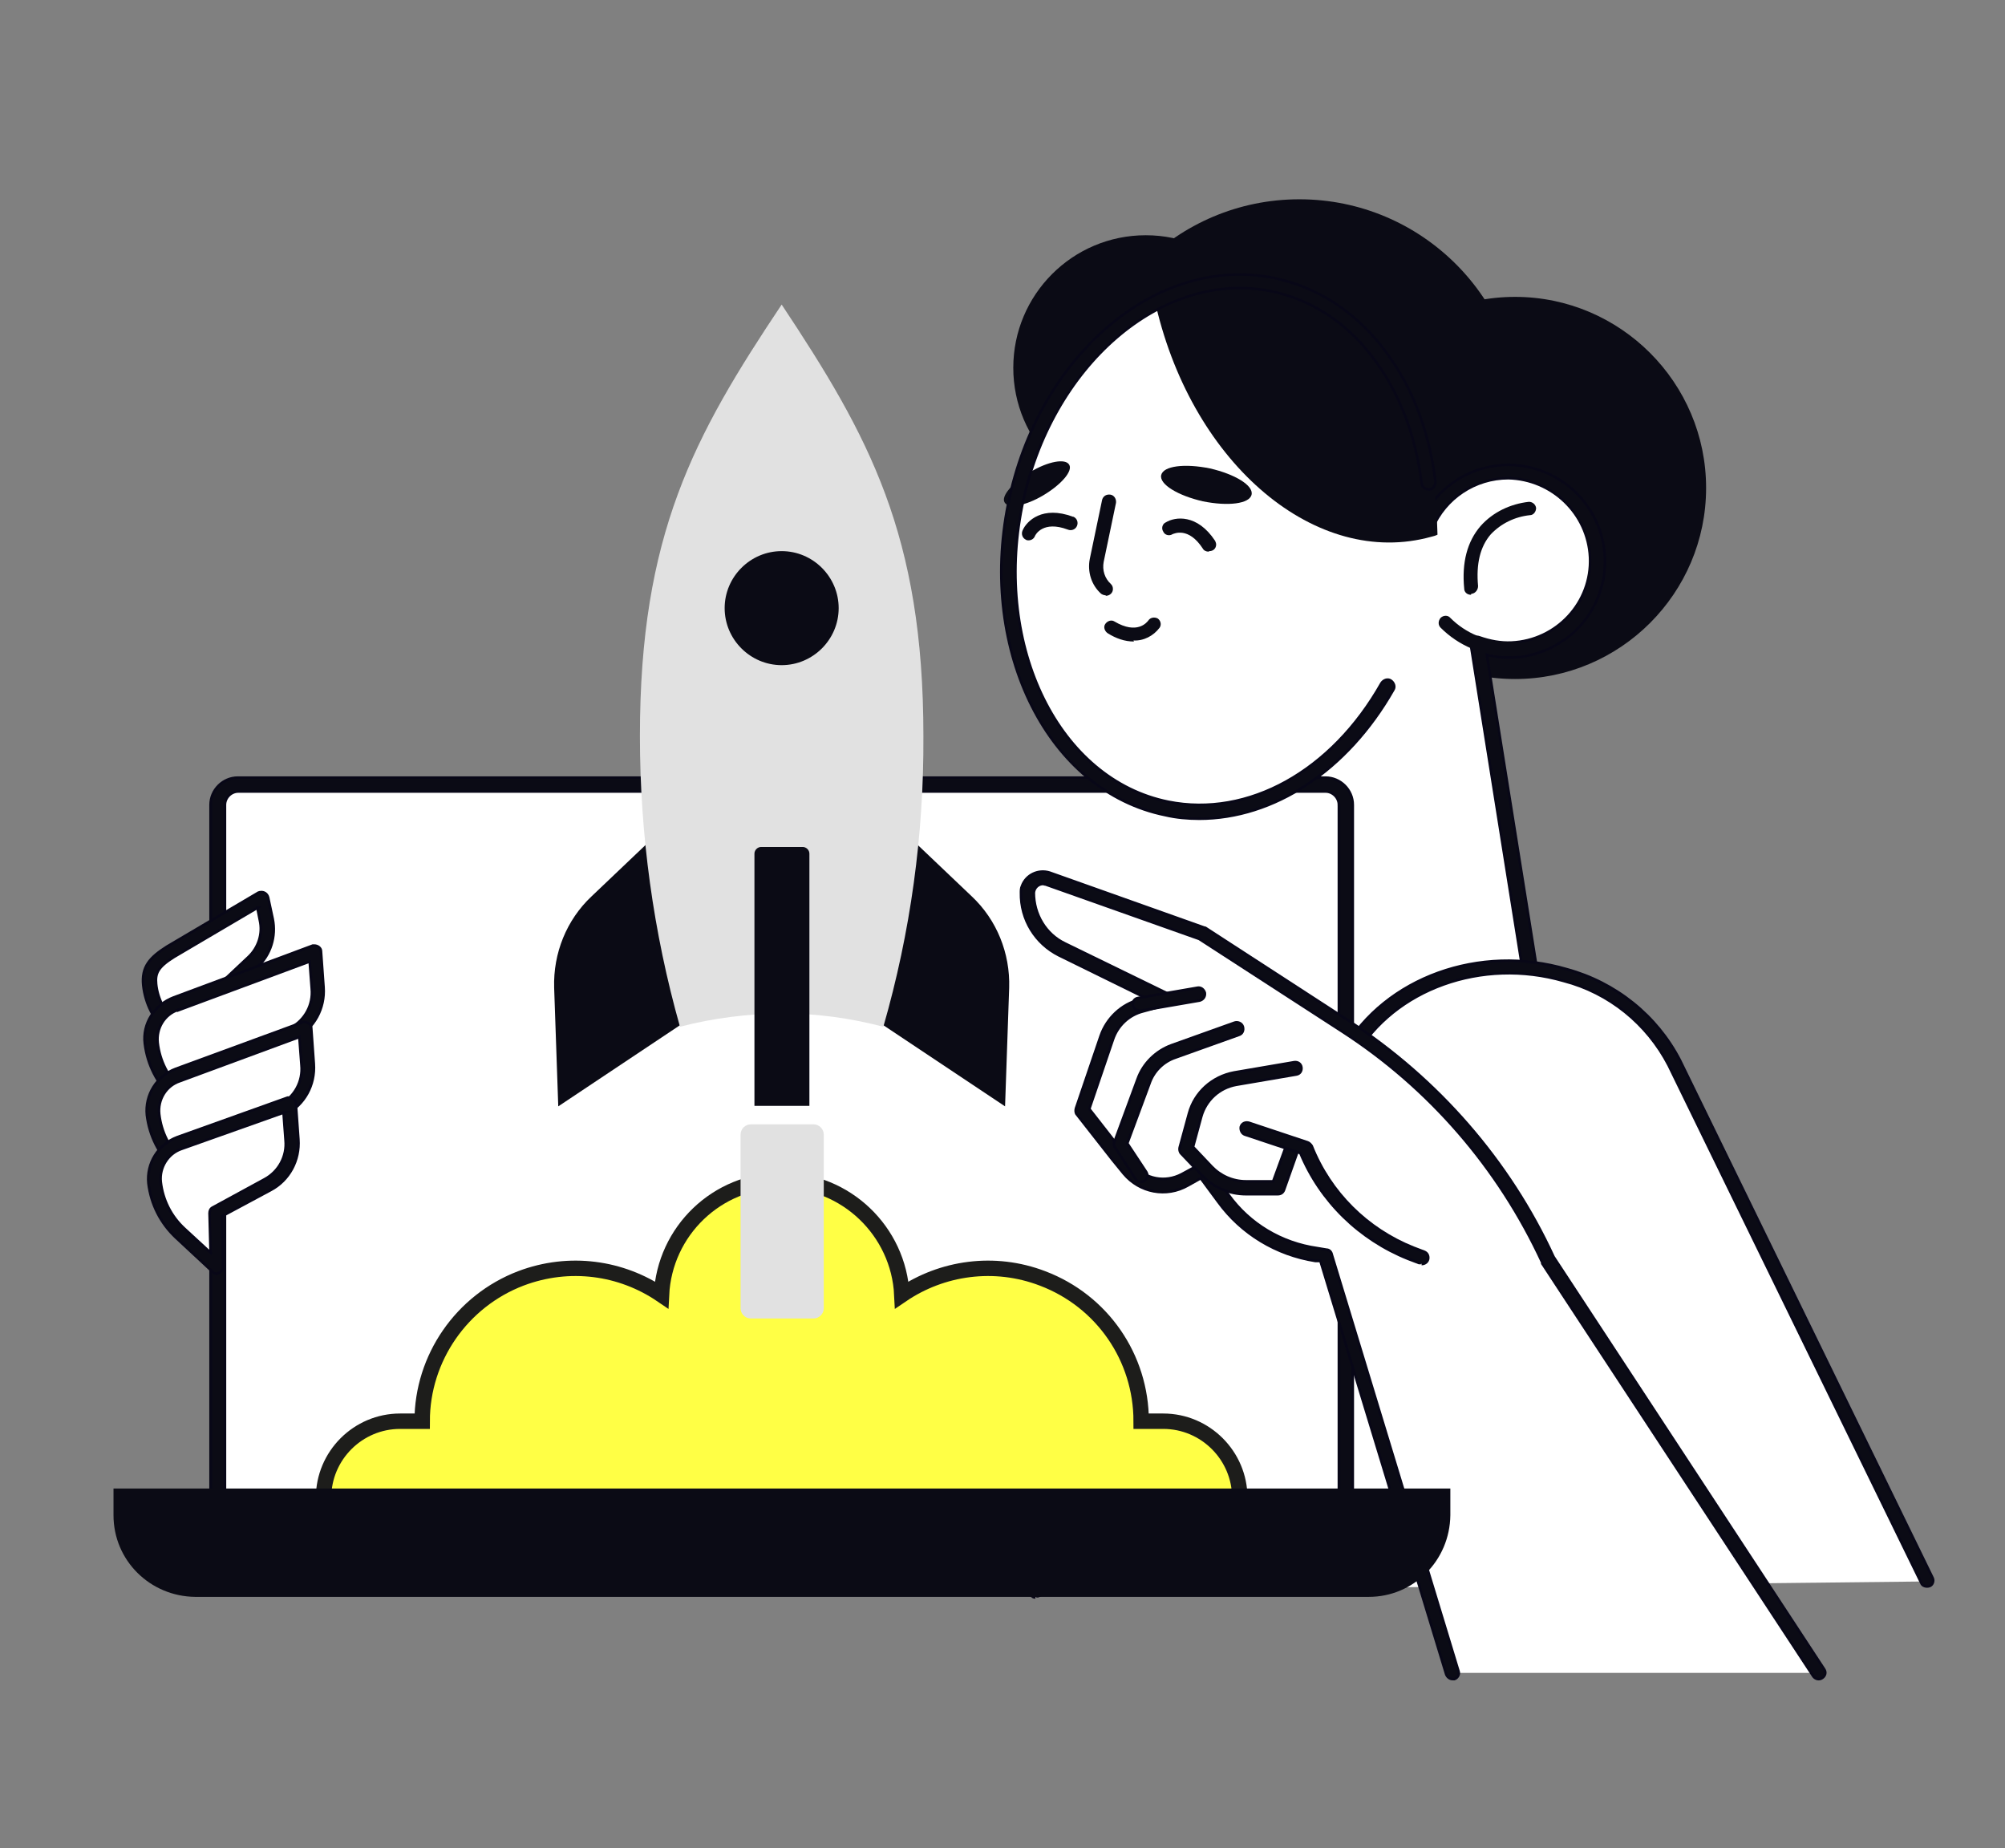
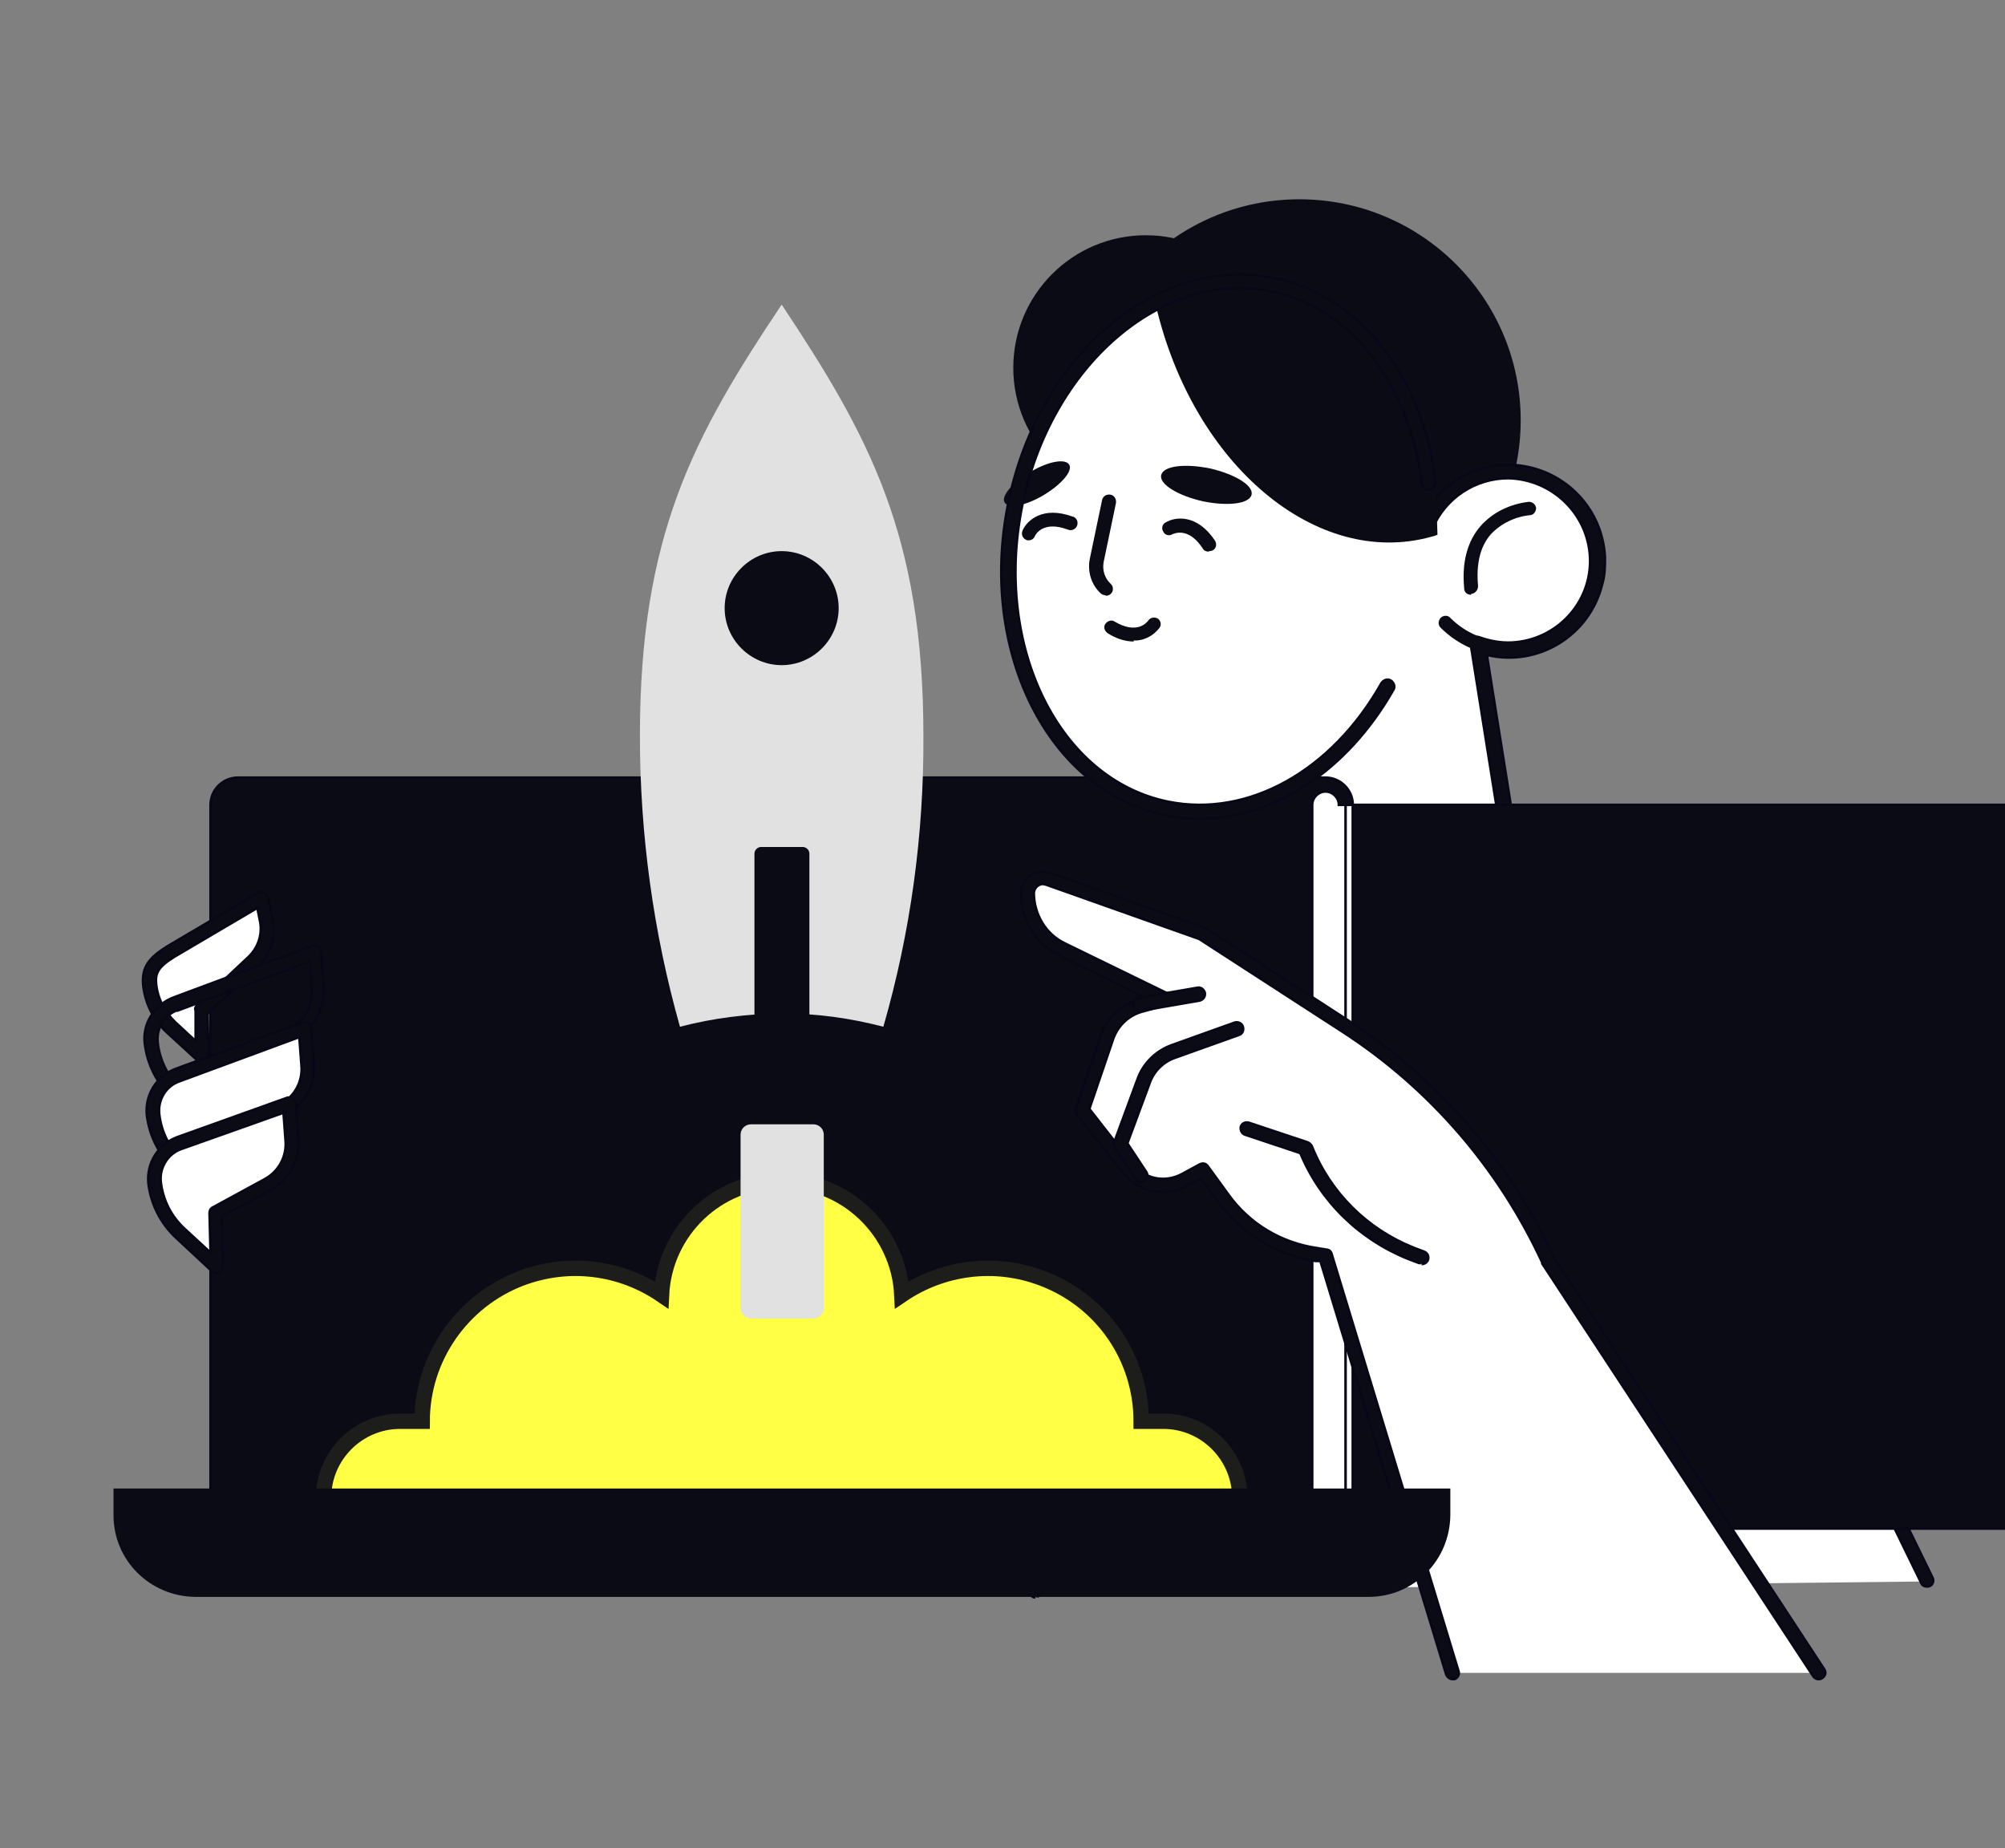
<svg xmlns="http://www.w3.org/2000/svg" version="1.1" viewBox="0 0 390.4 359.8">
  <rect x="0" y="0" width="390.4" height="359.8" fill="#808080" stroke="none" />
  <defs>
    <style>
      .cls-1, .cls-2 {
        stroke: #080717;
        stroke-width: .5px;
      }

      .cls-1, .cls-2, .cls-3 {
        stroke-miterlimit: 10;
      }

      .cls-1, .cls-4 {
        fill: #0b0b15;
      }

      .cls-2, .cls-5 {
        fill: #fff;
      }

      .cls-6 {
        fill: #e1e1e1;
      }

      .cls-3 {
        fill: #ffff45;
        stroke: #1d1d1b;
        stroke-width: 3px;
      }
    </style>
  </defs>
  <g>
    <g id="Laag_1">
      <path id="Path_1760" class="cls-4" d="M209.9,81.9h0c0-23.8,19.3-43.1,43.1-43.1s43.1,19.3,43.1,43c0,23.8-19.3,43.1-43.1,43.1-23.8,0-43.1-19.3-43.1-43.1" />
-       <path id="Path_1761" class="cls-4" d="M257.8,95h0c0-20.5,16.7-37.2,37.2-37.2,20.5,0,37.2,16.7,37.2,37.2,0,20.5-16.7,37.2-37.2,37.2-20.6,0-37.2-16.7-37.2-37.2" />
      <path id="Path_1762" class="cls-5" d="M277.7,102.4l-48.5,7.7,12.5,78.4h0c2.8,17.5,19.2,29.4,36.7,26.6l23.1-3.7-13.7-86.1c8.8,3.3,18.5-1,22.1-9.7,3.7-8.9-.6-19.1-9.4-22.7-8.9-3.7-19.1.6-22.7,9.4h0Z" />
      <path id="Path_1763" class="cls-1" d="M273.3,216.9c-16.4,0-30.3-11.9-32.9-28.1l-12.5-78.4c-.1-.7.4-1.4,1.1-1.5l47.8-7.6c3.1-6.6,9.7-10.8,17-10.8h.1c10,.2,18.1,8,18.6,18,0,1.7,0,3.4-.5,5.1-2.4,10.1-12.5,16.3-22.5,13.9l13.4,84c.1.7-.4,1.4-1.1,1.5l-23.1,3.7c-1.8.3-3.5.4-5.3.4M299.9,210.4l-13.5-84.8c0-.2,0-.5,0-.7.3-.7,1-1.1,1.7-.8,2,.7,4.1,1.1,6.2,1,8.8-.4,15.7-7.8,15.3-16.6-.4-8.5-7.4-15.2-15.9-15.4h0c-6.5,0-12.3,3.9-14.8,9.8-.2.4-.6.7-1,.8l-47.2,7.5,12.3,77.1c2.7,16.7,18.4,28.1,35.2,25.5l21.7-3.5h0Z" />
      <path id="Path_1764" class="cls-5" d="M375,307.9l-173.4,1.9,61-104.7c7.8-13.5,25.7-19.9,42-15.2,9.1,2.5,16.8,8.7,21.2,17.1l49.2,100.8h0Z" />
      <path id="Path_1765" class="cls-1" d="M201.6,311c-.2,0-.4,0-.6-.2-.6-.3-.8-1.1-.4-1.7l61-104.7c8.2-14.1,26.5-20.7,43.5-15.7,9.5,2.6,17.5,9,22,17.7l49.2,100.8c.3.6,0,1.4-.6,1.6s-1.4,0-1.6-.6l-49.2-100.8c-4.2-8.1-11.6-14.1-20.4-16.4-15.9-4.6-33,1.5-40.6,14.6l-61,104.6c-.2.4-.6.6-1.1.6" />
      <path id="Path_1778" class="cls-4" d="M286.4,115.8c-.7,0-1.3-.5-1.3-1.2-.5-5.1.6-9.2,3.2-12.2,2.4-2.7,5.8-4.3,9.4-4.7.7,0,1.3.5,1.4,1.2,0,.7-.5,1.4-1.2,1.4-2.9.3-5.6,1.6-7.6,3.7-2.1,2.4-2.9,5.8-2.5,10.1h0c0,.7-.5,1.4-1.2,1.5h-.1" />
      <path id="Path_1779" class="cls-4" d="M197.3,71.6c0-14.2,11.5-25.8,25.8-25.8h0c14.2,0,25.8,11.5,25.8,25.8,0,14.2-11.5,25.8-25.8,25.8-14.2,0-25.8-11.5-25.8-25.8" />
      <path id="Path_1780" class="cls-4" d="M293.7,127.7c-5,0-9.7-2-13.2-5.5-.5-.5-.5-1.3,0-1.9.5-.5,1.4-.6,1.9,0,3,3,7.1,4.7,11.3,4.7s1.3.6,1.3,1.3-.6,1.3-1.3,1.3" />
      <path id="Path_1766" class="cls-2" d="M42.4,299v-142.3c0-2.2,1.8-3.9,3.9-3.9h211.8c2.2,0,3.9,1.8,3.9,3.9v142.3H42.4s0,0,0,0Z" />
-       <path id="Path_1767" class="cls-1" d="M42.4,300.4h0c-.8,0-1.4-.6-1.4-1.4v-142.3h0c0-2.9,2.4-5.3,5.3-5.3h211.8c2.9,0,5.3,2.4,5.3,5.3v142.3c0,.8-.6,1.4-1.3,1.4H42.4M260.7,156.7c0-1.4-1.2-2.6-2.6-2.6H46.4c-1.4,0-2.6,1.2-2.6,2.6v140.9s216.9,0,216.9,0v-140.9Z" />
+       <path id="Path_1767" class="cls-1" d="M42.4,300.4h0c-.8,0-1.4-.6-1.4-1.4v-142.3h0c0-2.9,2.4-5.3,5.3-5.3h211.8c2.9,0,5.3,2.4,5.3,5.3v142.3c0,.8-.6,1.4-1.3,1.4H42.4M260.7,156.7c0-1.4-1.2-2.6-2.6-2.6c-1.4,0-2.6,1.2-2.6,2.6v140.9s216.9,0,216.9,0v-140.9Z" />
      <path id="Path_1798" class="cls-5" d="M282.8,325.7h71.4s-52.8-80.4-52.8-80.4c-8.6-18.6-22.3-34.4-39.4-45.5l-27.9-18.1-30.1-10.7c-.3-.1-.6-.2-.9-.2-1.6,0-3,1.3-3,2.9,0,4.7,2.5,9,6.7,11.1l19.9,9.7-4.4,1.2c-3.2.8-5.7,3.2-6.8,6.3l-4.8,14.1,6.9,8.8,2.2,2.7c2.7,3.2,7.3,4.1,10.9,2.1l3.5-1.9,4,5.5c4.3,5.9,10.8,9.9,18.1,10.9l1.8.3,24.7,81.3h0Z" />
      <path id="Path_1799" class="cls-1" d="M282.8,326.9c-.5,0-1-.4-1.2-.9l-24.5-80.5h-1c-7.6-1.2-14.4-5.3-18.9-11.5l-3.4-4.6-2.5,1.4c-4.2,2.4-9.4,1.4-12.5-2.3l-2.2-2.7-6.9-8.8c-.3-.3-.3-.8-.2-1.2l4.8-14.1c1.2-3.5,4.1-6.2,7.6-7.1l1.2-.3-16.9-8.3c-4.6-2.3-7.5-7-7.4-12.2,0-.4,0-.9.2-1.3.8-2.2,3.2-3.3,5.4-2.6l30.1,10.7c0,0,.2,0,.3.1l27.9,18.1c17.3,11.3,31.2,27.2,39.8,45.9l52.7,80.3c.4.6.2,1.3-.4,1.7-.6.4-1.3.2-1.7-.3l-52.8-80.4c0,0,0-.1,0-.2-8.5-18.4-22-34-39-45l-27.8-18-29.9-10.6c-.2,0-.4-.1-.5-.1-.9,0-1.7.7-1.8,1.7,0,4.2,2.3,8.1,6.1,9.9l19.9,9.7c.3.2.6.4.6.8.2.7-.2,1.3-.9,1.5l-4.4,1.2c-2.8.7-5,2.8-5.9,5.5l-4.6,13.5,6.4,8.2,2.2,2.7c2.3,2.8,6.2,3.5,9.4,1.8l3.5-1.9c.6-.3,1.2-.2,1.6.4l4,5.5c4.1,5.7,10.3,9.4,17.3,10.4l1.8.3c.5,0,.9.4,1,.9l24.7,81.2c.2.6-.2,1.3-.8,1.5-.1,0-.2,0-.4,0" />
      <path id="Path_1800" class="cls-1" d="M222.1,230.1c-.4,0-.8-.2-1-.6l-4-6.1c-.2-.3-.3-.7-.1-1.1l4.5-12.2c1.1-3.1,3.6-5.5,6.6-6.6l12.3-4.4c.6-.2,1.4.1,1.6.8s-.1,1.4-.8,1.6l-12.3,4.4c-2.4.8-4.3,2.7-5.1,5.1l-4.3,11.6,3.7,5.6c.1.2.2.4.2.7,0,.7-.6,1.2-1.2,1.2" />
-       <path id="Path_1801" class="cls-1" d="M242.6,232.5c-3.2,0-6.3-1.3-8.5-3.6l-4.1-4.3c-.3-.3-.4-.8-.3-1.2l1.8-6.6c1.1-4.1,4.5-7.2,8.8-8l11.7-2c.7-.1,1.3.3,1.4,1,.1.7-.3,1.3-1,1.4l-11.7,2c-3.3.6-5.9,3-6.8,6.2l-1.6,5.9,3.6,3.8c1.7,1.8,4.1,2.9,6.7,2.9h.1s5.2,0,5.2,0l2.6-7.1c.2-.6.9-.9,1.5-.7.7.2,1,.9.8,1.6l-2.8,7.9c-.2.5-.6.8-1.2.8h-6.1c0,0-.1,0-.1,0" />
      <path id="Path_1802" class="cls-1" d="M276.7,245.9c-.1,0-.3,0-.4,0l-2.1-.8c-9.5-3.8-17.1-11.2-21-20.6l-10.8-3.6c-.6-.2-.9-.9-.8-1.5.2-.7.9-1,1.6-.8l11.4,3.8c.3.1.6.4.8.7,3.6,9.1,10.8,16.2,19.8,19.8l2.1.8c.5.2.8.6.8,1.2,0,.7-.6,1.2-1.3,1.2" />
      <path class="cls-3" d="M63.2,291.6c0,8.2,6.7,14.9,14.9,14.9h62.8c4.2,0,8.1-1.3,11.4-3.5,3.2,2.2,7.1,3.5,11.4,3.5h62.8c8.2,0,14.9-6.7,14.9-14.9,0-8.2-6.7-14.9-14.9-14.9h-4.3c0-12.4-7.6-23.4-19.2-27.8-9.4-3.6-19.6-2.1-27.4,3.2-.6-12.4-10.9-22.3-23.4-22.3-12.6,0-22.8,9.9-23.4,22.3-7.8-5.3-17.9-6.8-27.4-3.2-11.5,4.4-19.2,15.5-19.2,27.8h-4.3c-8.2,0-14.9,6.7-14.9,14.9Z" />
      <path id="Path_1768" class="cls-4" d="M170.4,198.5l2.4-39.6,16.4,15.6c4.9,4.6,7.5,11.1,7.3,17.8l-.8,23.1-25.2-16.8h0Z" />
-       <path id="Path_1769" class="cls-4" d="M134,198.5l-2.4-39.6-16.4,15.6c-4.9,4.6-7.5,11.1-7.3,17.8l.8,23.1,25.2-16.8h0Z" />
      <path id="Path_1770" class="cls-6" d="M152.2,197.3c6.7,0,13.3.9,19.8,2.6,5.3-18.4,7.9-37.4,7.8-56.6,0-39.2-10.6-58.4-27.6-84-17.1,25.6-27.6,44.8-27.6,84,0,19.1,2.6,38.2,7.8,56.6,6.5-1.7,13.1-2.5,19.8-2.6" />
      <path id="Path_1771" class="cls-4" d="M148.2,164.9c-.7,0-1.3.6-1.3,1.3v49.1s10.7,0,10.7,0v-49.1c0-.7-.6-1.3-1.3-1.3h-8.1" />
      <path id="Path_1772" class="cls-4" d="M141.1,118.4c0-6.1,5-11.1,11.1-11.1h0c6.1,0,11.1,5,11.1,11.1s-5,11.1-11.1,11.1-11.1-5-11.1-11.1" />
      <path id="Path_1775" class="cls-4" d="M22.1,289.8v5.2c0,8.8,7.1,15.8,15.9,15.9h228.5c8.8,0,15.8-7.1,15.9-15.9v-5.2s-260.2,0-260.2,0Z" />
      <path id="Path_1777" class="cls-6" d="M146.2,218.9h0c-1.1,0-2,.9-2,2v33.8h0c0,1.1.9,2,2,2h12.2c1.1,0,2-.9,2-2v-33.8h0c0-1.1-.9-2-2-2h-12.2" />
      <path id="Path_1790" class="cls-2" d="M39.2,196.7l10.1-9.5c2.2-2.1,3.2-5.2,2.6-8.2l-.9-4.2-17.9,10.5c-3.4,2.1-4.3,3.6-4,6.4.4,3.2,1.8,6.1,4.2,8.3l6.1,5.6-.2-8.9h0Z" />
      <path id="Path_1791" class="cls-1" d="M39.4,206.9c-.3,0-.6-.1-.8-.3l-6.1-5.6c-2.6-2.4-4.2-5.6-4.6-9.1-.4-3.7,1.3-5.5,4.6-7.6l17.8-10.5c.1,0,.2-.1.4-.1.7-.1,1.3.3,1.5,1l.9,4.2c.7,3.4-.4,7-3,9.4l-9.7,9.1.2,8.4c0,.5-.3,1-.7,1.2-.1,0-.3.1-.5.1M50.2,176.7l-16.3,9.6c-3.2,2-3.7,3.2-3.5,5.3.3,2.9,1.7,5.5,3.8,7.5l3.9,3.6v-6c-.2-.3,0-.7.2-.9l10.1-9.5c1.9-1.8,2.8-4.5,2.2-7.1l-.5-2.5h0Z" />
-       <path id="Path_1792" class="cls-2" d="M41.4,208.9l15.7-7.9c3.2-1.7,5-5.1,4.8-8.8l-.5-7-27.1,10.1c-3.2,1.1-5.2,4.3-4.8,7.7.4,3.8,2.2,7.3,5,9.8l7.2,6.7-.3-10.6h0Z" />
      <path id="Path_1793" class="cls-1" d="M41.6,220.8c-.3,0-.6-.1-.8-.3l-7.2-6.7c-3-2.8-4.9-6.5-5.4-10.6-.5-3.9,1.9-7.6,5.6-9l27.1-10.1c.1,0,.2,0,.3,0,.7,0,1.3.5,1.3,1.1l.5,7c.3,4.1-1.8,8-5.5,10l-15,7.6.2,9.8c0,.5-.3.9-.7,1.2-.1,0-.3.1-.5.1M34.7,196.6c-2.7.9-4.3,3.6-4,6.4.4,3.5,2,6.7,4.6,9.1l5.1,4.7-.2-7.7c0-.5.3-.9.7-1.1l15.7-7.9c2.8-1.5,4.4-4.5,4.1-7.6l-.4-5.3-25.6,9.5Z" />
      <path id="Path_1794" class="cls-2" d="M41.7,222.9l13.4-6.9c3.2-1.7,5-5.1,4.8-8.8l-.5-7-24.8,9.1c-3.2,1.1-5.2,4.3-4.8,7.7.4,3.8,2.2,7.3,5,9.8l7.2,6.7-.3-10.6h0Z" />
      <path id="Path_1795" class="cls-1" d="M42,234.7c-.3,0-.6-.1-.8-.3l-7.2-6.7c-3-2.8-4.9-6.5-5.4-10.6-.4-3.9,1.9-7.6,5.6-9l24.8-9.1c.1,0,.2,0,.3,0,.7,0,1.3.5,1.3,1.1l.5,7c.3,4.1-1.8,8-5.5,9.9l-12.7,6.6.2,9.8h0c0,.7-.6,1.3-1.2,1.3M58.3,201.9l-23.3,8.6c-2.7.9-4.3,3.6-4,6.4.4,3.5,2,6.7,4.6,9.1l5.1,4.7-.2-7.7c0-.5.3-.9.7-1.1l13.4-6.9c2.8-1.5,4.4-4.5,4.1-7.6l-.4-5.3h0Z" />
      <path id="Path_1796" class="cls-2" d="M42,236.2l10.1-5.5c3.2-1.7,5-5.1,4.8-8.8l-.5-7-21.5,7.7c-3.2,1.1-5.2,4.3-4.8,7.7.4,3.8,2.2,7.3,5,9.8l7.2,6.7-.3-10.6h0Z" />
      <path id="Path_1797" class="cls-1" d="M42.3,248c-.3,0-.6-.1-.8-.3l-7.2-6.7c-3-2.8-4.9-6.5-5.4-10.6-.4-3.9,1.9-7.6,5.6-9l21.5-7.7c.1,0,.2,0,.3,0,.7,0,1.3.5,1.3,1.1l.5,7c.3,4.1-1.8,8-5.4,9.9l-9.5,5.1.2,9.8h0c0,.7-.6,1.3-1.2,1.3M55.3,216.6l-20,7.1c-2.6.9-4.3,3.6-4,6.4.4,3.5,2,6.7,4.6,9.1l5.1,4.7-.2-7.7c0-.5.2-.9.6-1.1l10.1-5.5c2.8-1.5,4.4-4.5,4.1-7.6l-.4-5.4h0Z" />
      <path id="Path_1803" class="cls-1" d="M221.8,196.7c-.6,0-1.1-.4-1.2-1-.1-.7.3-1.3,1-1.4l11.6-2c.6-.1,1.2.3,1.4,1,.1.7-.3,1.3-1,1.5l-11.6,2c0,0-.1,0-.2,0" />
      <path id="Path_1781" class="cls-5" d="M278.1,93.9l-8,39.7c-9.7,17.1-26.5,27.1-43,23.8-22-4.4-35.2-30.9-29.5-59.1,5.7-28.2,28.1-47.4,50.1-43,16.5,3.3,28.1,19,30.4,38.6h0Z" />
      <path id="Path_1783" class="cls-4" d="M279.9,104.1c-.5-24.7-13-45.5-31.6-49.5-8-1.6-16.4-.2-23.4,4,0,.3.1.7.2,1,7.3,31,31.3,51.1,53.6,44.9.4-.1.8-.2,1.2-.4" />
      <path id="Path_1785" class="cls-4" d="M243.7,96.3c.4-1.8-3.3-4-8.1-5.1-4.9-1-9.1-.5-9.5,1.3-.4,1.8,3.3,4,8.1,5.1,4.9,1,9.1.5,9.5-1.3" />
      <path id="Path_1784" class="cls-4" d="M208.2,90.5c-.7-1.3-4.1-.7-7.6,1.4s-5.7,4.7-5,5.9c.7,1.3,4.1.7,7.6-1.4s5.7-4.7,5-5.9" />
      <path id="Path_1786" class="cls-4" d="M215.3,115.9c-.3,0-.6-.1-.9-.3-1.9-1.7-2.7-4.3-2.2-6.8l2.4-11.5c.2-.7.8-1.1,1.6-1,.7.1,1.2.8,1.1,1.6l-2.4,11.5c-.3,1.6.2,3.2,1.4,4.3.3.3.4.6.4,1,0,.7-.6,1.3-1.4,1.3" />
      <path id="Path_1787" class="cls-4" d="M235.3,107.4c-.4,0-.9-.2-1.1-.6-2.8-4.3-5.6-2.9-5.9-2.8-.6.4-1.5.2-1.8-.5-.4-.6-.2-1.5.5-1.8,1.8-1.1,6.1-1.7,9.6,3.6.1.2.2.5.2.7,0,.8-.6,1.3-1.3,1.3" />
      <path id="Path_1788" class="cls-4" d="M200.3,105.2c-.2,0-.4,0-.5-.1-.7-.3-1-1.1-.7-1.8.8-1.9,3.9-4.9,9.8-2.7,0,0,.1,0,.1,0,.7.3,1,1.1.7,1.8s-1.1,1-1.8.7c-4.8-1.8-6.3,1-6.4,1.3-.2.5-.7.8-1.2.8" />
      <path id="Path_1789" class="cls-4" d="M220.8,124.9c-1.8,0-3.5-.6-5.1-1.6h0c-.6-.4-.9-1.2-.5-1.8.4-.6,1.2-.9,1.8-.5,4.4,2.6,6.3.2,6.6-.2.4-.6,1.2-.7,1.8-.4.6.4.8,1.2.4,1.8-1.2,1.6-3.1,2.6-5.1,2.5" />
      <path id="Path_1782" class="cls-1" d="M233.5,159.4c-2.2,0-4.5-.2-6.6-.7-22.7-4.6-36.4-31.8-30.6-60.6,5.8-28.9,29-48.6,51.7-44,16.6,3.4,29,18.9,31.5,39.7,0,.7-.4,1.4-1.2,1.5-.7,0-1.4-.4-1.5-1.2-2.4-19.6-13.9-34.3-29.3-37.4-21.2-4.3-43,14.5-48.5,41.9-5.5,27.4,7.2,53.2,28.5,57.5,15.5,3.1,31.8-5.9,41.5-23.1h0c.4-.6,1.2-.9,1.8-.5s.9,1.2.5,1.8c-9,15.8-23.3,25.1-37.8,25.1" />
    </g>
  </g>
</svg>